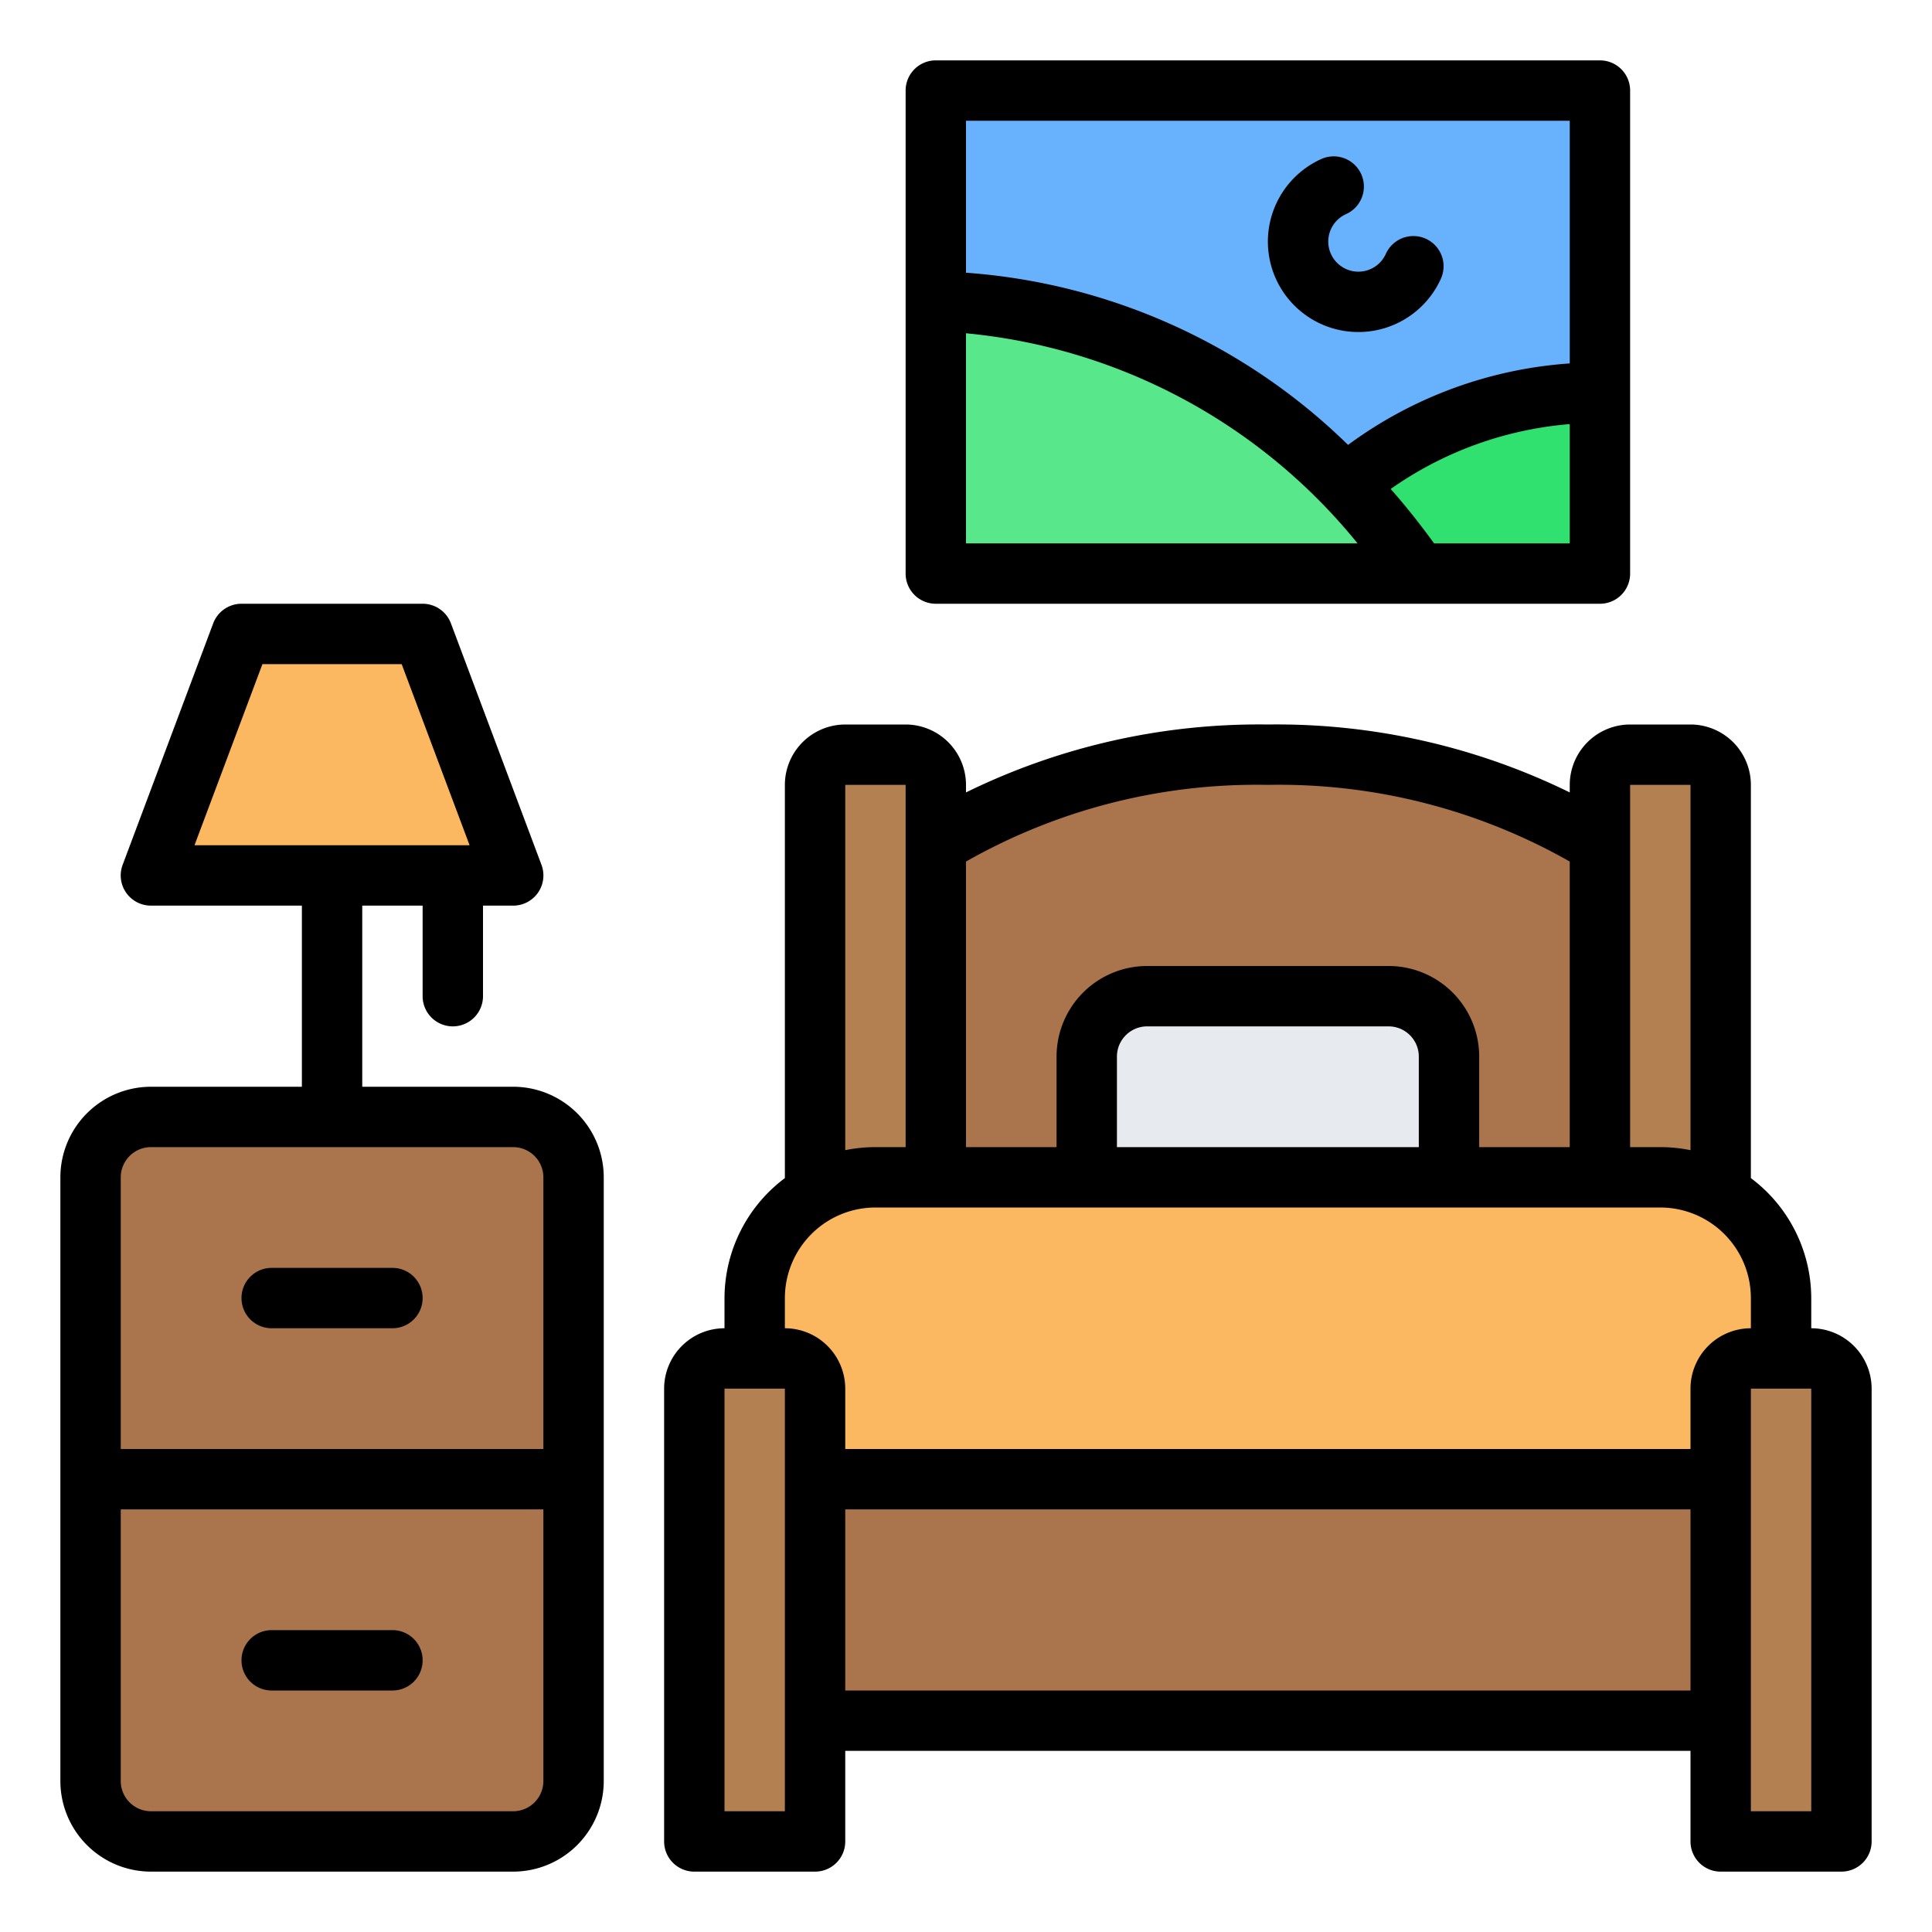
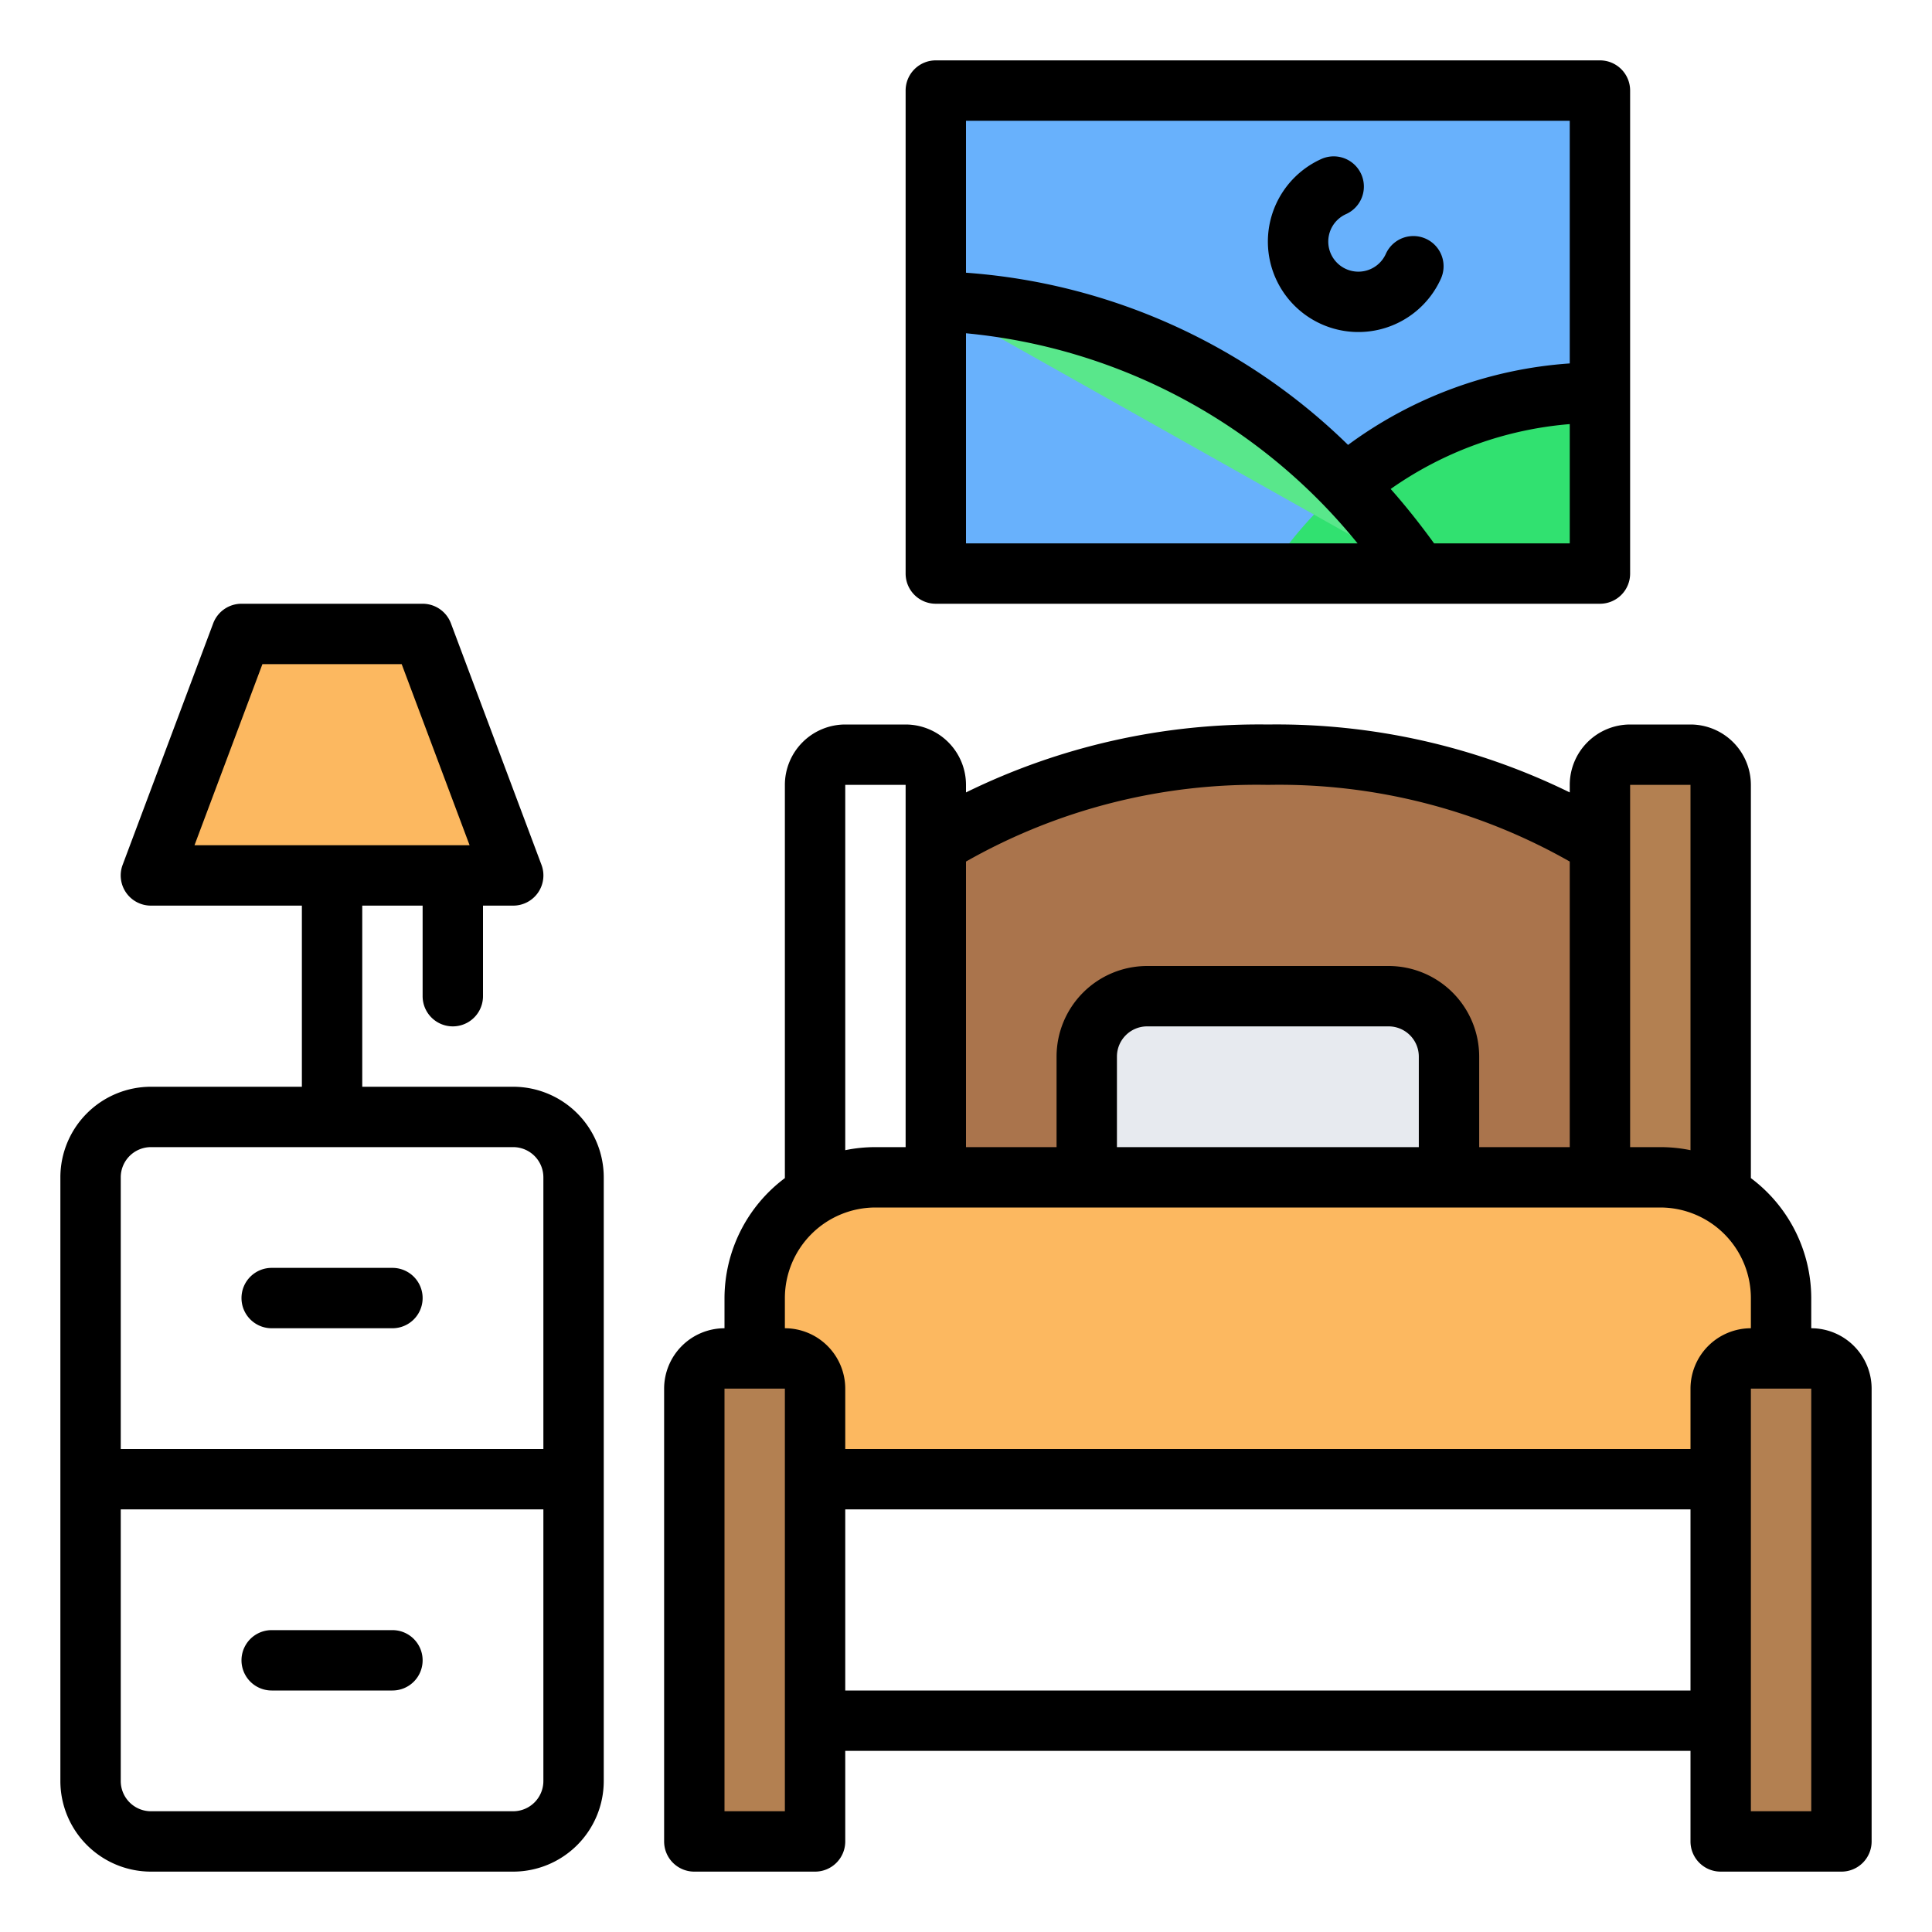
<svg xmlns="http://www.w3.org/2000/svg" id="_30-Bedroom" data-name="30-Bedroom" viewBox="0 0 64 64" width="512" height="512">
-   <rect x="3" y="37" width="16" height="24" rx="2" fill="#aa744c" />
  <polygon points="17 29 5 29 8 21 14 21 17 29" fill="#fcb860" />
  <path d="M42,25c-7,0-11,3-11,3V39H53V28S49,25,42,25Z" fill="#aa744c" />
  <path d="M54,25h2a1,1,0,0,1,1,1V41a0,0,0,0,1,0,0H53a0,0,0,0,1,0,0V26A1,1,0,0,1,54,25Z" fill="#b38051" />
-   <path d="M27,25h4a0,0,0,0,1,0,0V40a1,1,0,0,1-1,1H28a1,1,0,0,1-1-1V25A0,0,0,0,1,27,25Z" transform="translate(58 66) rotate(180)" fill="#b38051" />
  <path d="M25,39H59a0,0,0,0,1,0,0v6a4,4,0,0,1-4,4H29a4,4,0,0,1-4-4V39A0,0,0,0,1,25,39Z" transform="translate(84 88) rotate(180)" fill="#fcb860" />
  <path d="M24,45h2a1,1,0,0,1,1,1V61a0,0,0,0,1,0,0H23a0,0,0,0,1,0,0V46A1,1,0,0,1,24,45Z" fill="#b38051" />
  <path d="M58,45h2a1,1,0,0,1,1,1V61a0,0,0,0,1,0,0H57a0,0,0,0,1,0,0V46A1,1,0,0,1,58,45Z" fill="#b38051" />
-   <rect x="27" y="49" width="30" height="8" fill="#aa744c" />
  <path d="M38,33h8a2,2,0,0,1,2,2v4a0,0,0,0,1,0,0H36a0,0,0,0,1,0,0V35A2,2,0,0,1,38,33Z" fill="#e7eaef" />
  <rect x="31" y="3" width="22" height="16" transform="translate(84 22) rotate(180)" fill="#68b1fc" />
  <path d="M42,19a12.993,12.993,0,0,1,11-6v6Z" fill="#31e170" />
-   <path d="M47,19c-4.5-6.5-11-9-16-9v9Z" fill="#59e78b" />
+   <path d="M47,19c-4.5-6.5-11-9-16-9Z" fill="#59e78b" />
  <path d="M17,36H12V30h2v3a1,1,0,0,0,2,0V30h1a1,1,0,0,0,.937-1.352l-3-8A1.001,1.001,0,0,0,14,20H8a1.001,1.001,0,0,0-.937.648l-3,8A1,1,0,0,0,5,30h5v6H5a3.003,3.003,0,0,0-3,3V59a3.003,3.003,0,0,0,3,3H17a3.003,3.003,0,0,0,3-3V39A3.003,3.003,0,0,0,17,36ZM8.693,22h4.613l2.25,6H6.443ZM5,38H17a1.001,1.001,0,0,1,1,1v9H4V39A1.001,1.001,0,0,1,5,38ZM17,60H5a1.001,1.001,0,0,1-1-1V50H18v9A1.001,1.001,0,0,1,17,60ZM8,43a.999.999,0,0,1,1-1h4a1,1,0,0,1,0,2H9A.999.999,0,0,1,8,43Zm6,12a.999.999,0,0,1-1,1H9a1,1,0,0,1,0-2h4A.999.999,0,0,1,14,55ZM60,44V43a4.979,4.979,0,0,0-2-3.974V26a2.003,2.003,0,0,0-2-2H54a2.003,2.003,0,0,0-2,2v.25A22.037,22.037,0,0,0,42,24a22.037,22.037,0,0,0-10,2.25V26a2.003,2.003,0,0,0-2-2H28a2.003,2.003,0,0,0-2,2V39.026A4.979,4.979,0,0,0,24,43v1a2.003,2.003,0,0,0-2,2V61a.999.999,0,0,0,1,1h4a.999.999,0,0,0,1-1V58H56v3a.999.999,0,0,0,1,1h4a.999.999,0,0,0,1-1V46A2.003,2.003,0,0,0,60,44ZM56,26V38.101A5.001,5.001,0,0,0,55,38H54V26ZM42,26a19.487,19.487,0,0,1,10,2.54V38H49V35a3.003,3.003,0,0,0-3-3H38a3.003,3.003,0,0,0-3,3v3H32V28.54A19.487,19.487,0,0,1,42,26Zm5,12H37V35a1.001,1.001,0,0,1,1-1h8a1.001,1.001,0,0,1,1,1ZM28,26h2V38H29a5.001,5.001,0,0,0-1,.101ZM26,60H24V46h2Zm0-16V43a3.003,3.003,0,0,1,3-3H55a3.003,3.003,0,0,1,3,3v1a2.003,2.003,0,0,0-2,2v2H28V46A2.003,2.003,0,0,0,26,44Zm2,12V50H56v6Zm32,4H58V46h2ZM31,20H53a.999.999,0,0,0,1-1V3a.999.999,0,0,0-1-1H31a.999.999,0,0,0-1,1V19A.999.999,0,0,0,31,20Zm1-8.96A18.99,18.99,0,0,1,44.971,18H32ZM47.506,18c-.456-.629-.934-1.232-1.438-1.802A11.988,11.988,0,0,1,52,14.049V18ZM52,4v8.039a13.984,13.984,0,0,0-7.344,2.699A20.164,20.164,0,0,0,32,9.034V4ZM42,8a3.004,3.004,0,0,1,1.769-2.732,1,1,0,1,1,.822,1.824A.997.997,0,1,0,45.908,8.409a1,1,0,1,1,1.824.822A2.998,2.998,0,0,1,42,8Z" />
</svg>